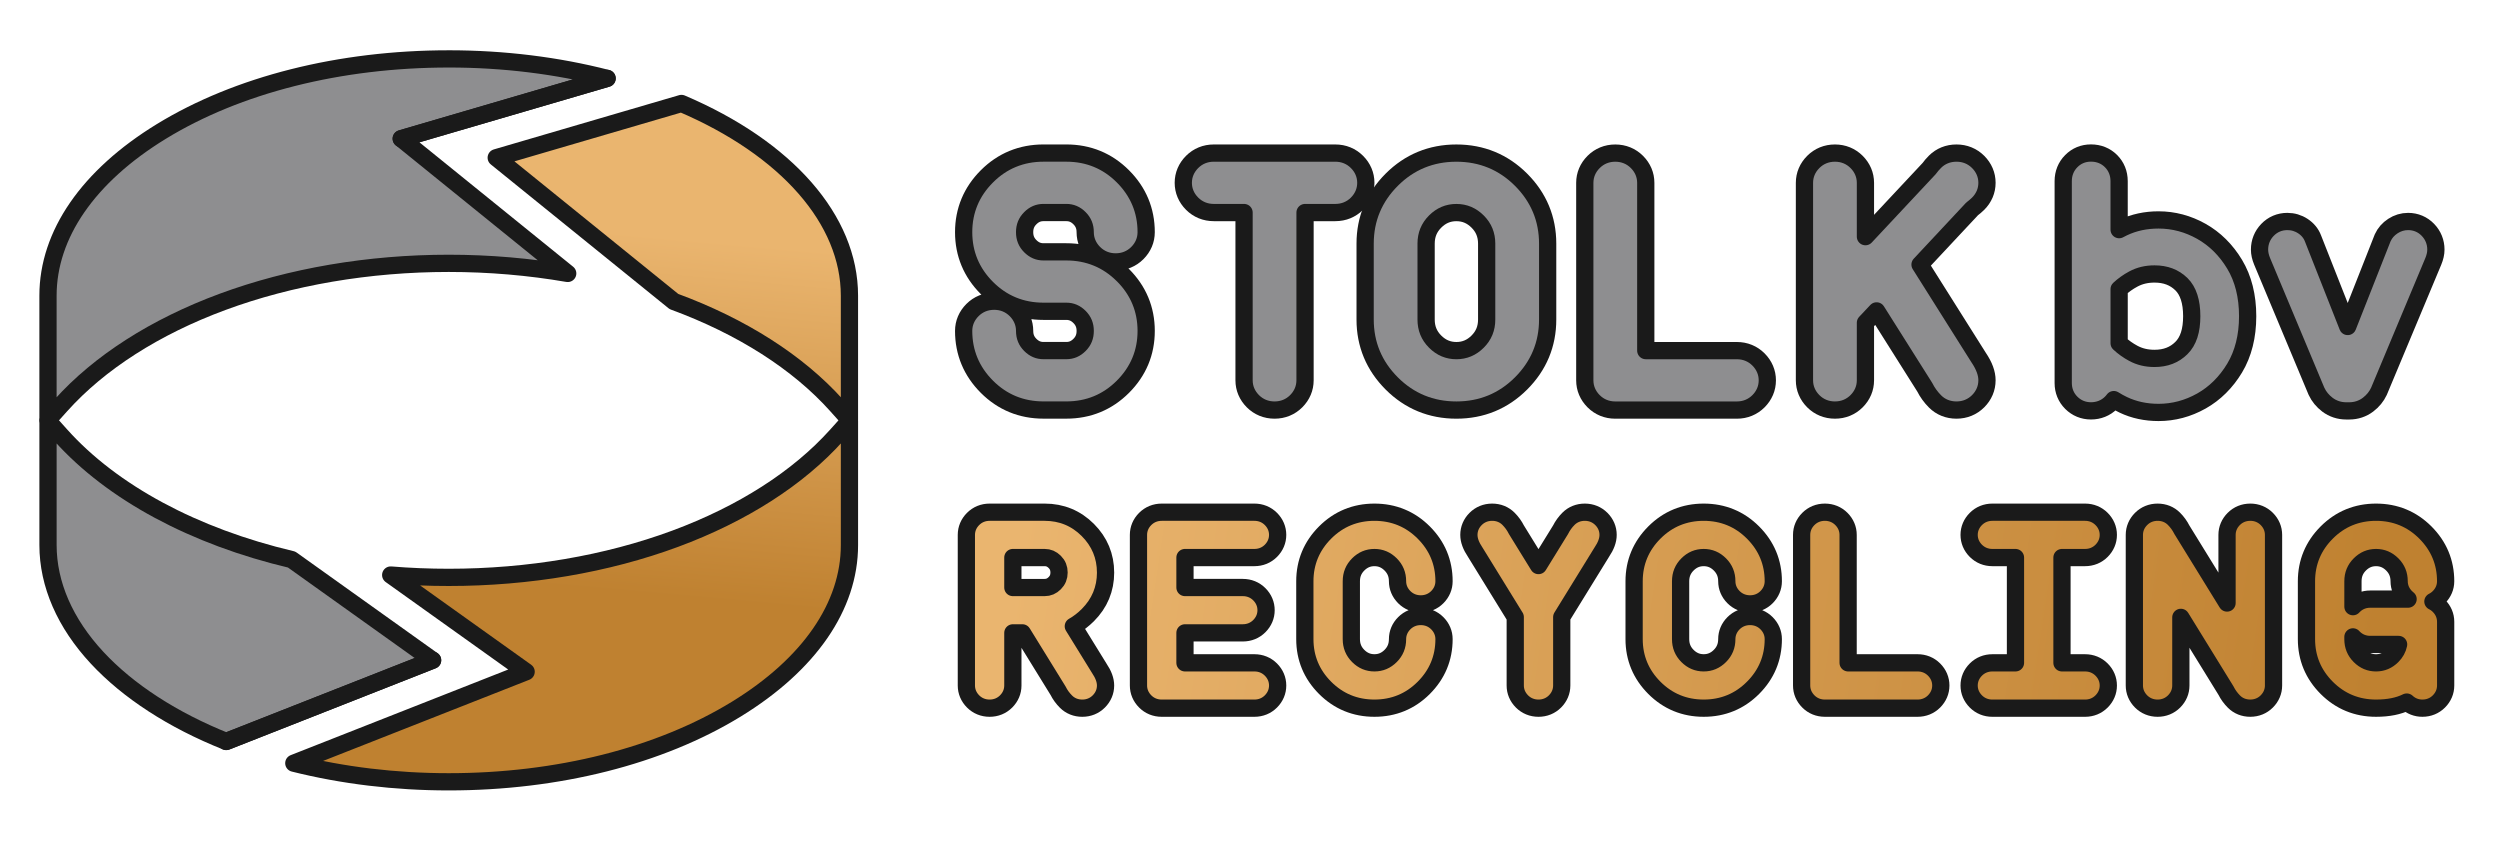
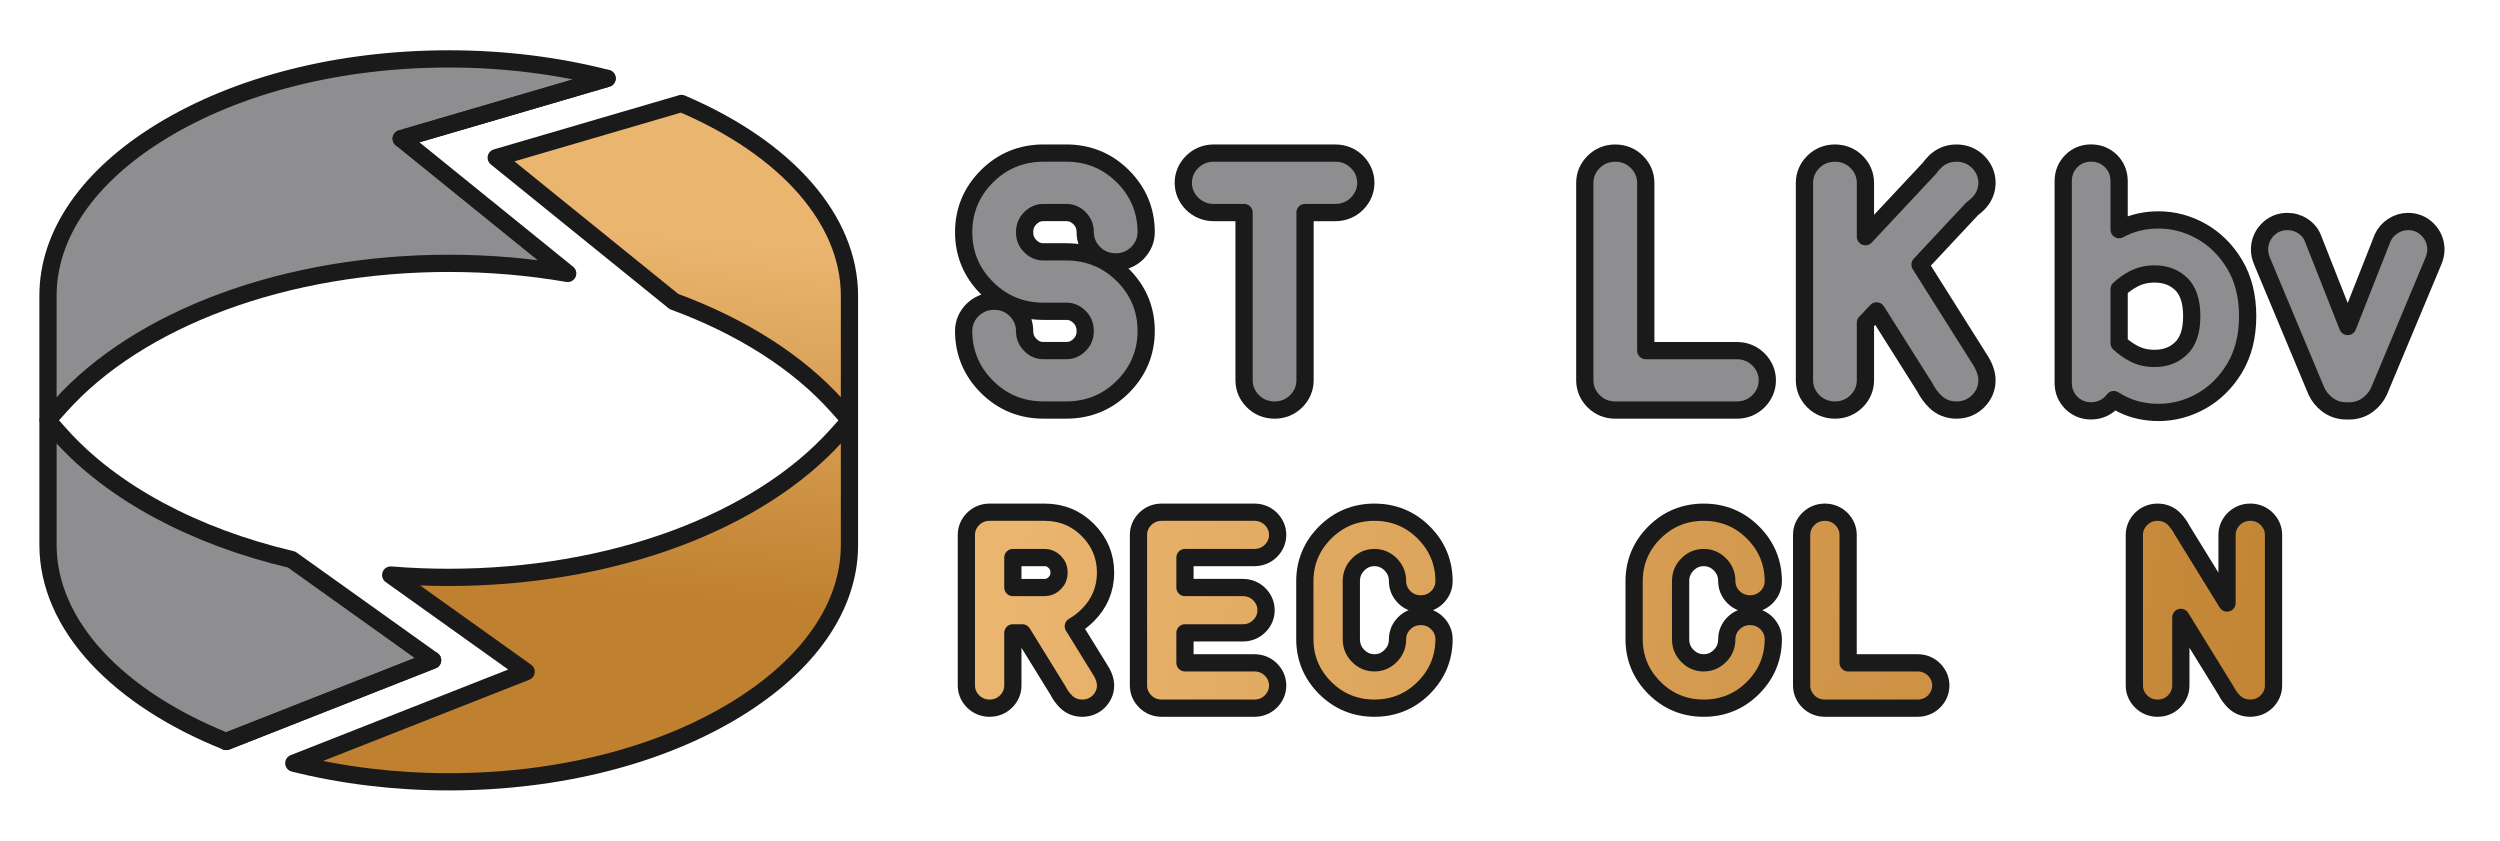
<svg xmlns="http://www.w3.org/2000/svg" xmlns:xlink="http://www.w3.org/1999/xlink" id="Laag_1" data-name="Laag 1" viewBox="0 0 2174.59 731.29">
  <defs>
    <style>
      .cls-1 {
        fill: url(#Naamloos_verloop_119-11);
      }

      .cls-1, .cls-2, .cls-3, .cls-4, .cls-5, .cls-6, .cls-7, .cls-8, .cls-9, .cls-10, .cls-11, .cls-12 {
        stroke: #1a1a1a;
        stroke-linecap: round;
        stroke-linejoin: round;
        stroke-width: 15px;
      }

      .cls-2 {
        fill: url(#Naamloos_verloop_119-10);
      }

      .cls-3 {
        fill: #8e8e90;
      }

      .cls-4 {
        fill: url(#Naamloos_verloop_119);
      }

      .cls-5 {
        fill: url(#Naamloos_verloop_119-5);
      }

      .cls-6 {
        fill: url(#Naamloos_verloop_119-7);
      }

      .cls-7 {
        fill: url(#Naamloos_verloop_119-6);
      }

      .cls-8 {
        fill: url(#Naamloos_verloop_119-4);
      }

      .cls-9 {
        fill: url(#Naamloos_verloop_119-2);
      }

      .cls-10 {
        fill: url(#Naamloos_verloop_119-8);
      }

      .cls-11 {
        fill: url(#Naamloos_verloop_119-3);
      }

      .cls-12 {
        fill: url(#Naamloos_verloop_119-9);
      }
    </style>
    <linearGradient id="Naamloos_verloop_119" data-name="Naamloos verloop 119" x1="502.55" y1="512.33" x2="530.49" y2="201.07" gradientUnits="userSpaceOnUse">
      <stop offset="0" stop-color="#bf8130" />
      <stop offset=".16" stop-color="#c6893a" />
      <stop offset="1" stop-color="#eab56f" />
    </linearGradient>
    <linearGradient id="Naamloos_verloop_119-2" data-name="Naamloos verloop 119" x1="561.35" y1="517.61" x2="589.28" y2="206.35" xlink:href="#Naamloos_verloop_119" />
    <linearGradient id="Naamloos_verloop_119-3" data-name="Naamloos verloop 119" x1="2046.61" y1="704.85" x2="876.07" y2="529.27" xlink:href="#Naamloos_verloop_119" />
    <linearGradient id="Naamloos_verloop_119-4" data-name="Naamloos verloop 119" x1="2050.24" y1="680.69" x2="879.69" y2="505.1" xlink:href="#Naamloos_verloop_119" />
    <linearGradient id="Naamloos_verloop_119-5" data-name="Naamloos verloop 119" x1="2053.42" y1="659.46" x2="882.88" y2="483.88" xlink:href="#Naamloos_verloop_119" />
    <linearGradient id="Naamloos_verloop_119-6" data-name="Naamloos verloop 119" x1="2057.01" y1="635.57" x2="886.46" y2="459.98" xlink:href="#Naamloos_verloop_119" />
    <linearGradient id="Naamloos_verloop_119-7" data-name="Naamloos verloop 119" x1="2059.72" y1="617.44" x2="889.18" y2="441.86" xlink:href="#Naamloos_verloop_119" />
    <linearGradient id="Naamloos_verloop_119-8" data-name="Naamloos verloop 119" x1="2062.04" y1="601.98" x2="891.5" y2="426.4" xlink:href="#Naamloos_verloop_119" />
    <linearGradient id="Naamloos_verloop_119-9" data-name="Naamloos verloop 119" x1="2066.14" y1="574.69" x2="895.59" y2="399.11" xlink:href="#Naamloos_verloop_119" />
    <linearGradient id="Naamloos_verloop_119-10" data-name="Naamloos verloop 119" x1="2069.3" y1="553.61" x2="898.75" y2="378.03" xlink:href="#Naamloos_verloop_119" />
    <linearGradient id="Naamloos_verloop_119-11" data-name="Naamloos verloop 119" x1="2072.59" y1="531.65" x2="902.05" y2="356.06" xlink:href="#Naamloos_verloop_119" />
  </defs>
  <g>
    <path class="cls-4" d="M255.57,663.85c42.46,10.65,88.19,16.19,134.75,16.19,94.77,0,183.59-22.43,250.09-63.16,63.5-38.9,98.48-89.6,98.48-142.76v-107.91l-11.22,12.5c-33.37,37.18-81.94,68.28-140.47,89.94-59.33,21.96-127.41,33.57-196.87,33.57-16.98,0-33.83-.68-50.49-2.04l117.81,84.12-202.07,79.55Z" />
    <path class="cls-9" d="M727.66,352.58l11.22,12.5v-107.91c0-65.96-54.47-128.11-146.12-167.17l-161.13,47.18,154.56,125.09c59.01,21.69,107.87,52.87,141.47,90.29Z" />
    <path class="cls-3" d="M52.98,378.71l-11.22-12.5v107.91c0,34.08,14.79,68,42.78,98.09,27.08,29.12,65.78,54.18,112.25,72.75l179.52-70.67-122.64-87.57c-84.89-20.01-156.05-58.29-200.68-108Z" />
    <path class="cls-3" d="M390.32,51.24c-94.77,0-183.59,22.43-250.09,63.16-63.5,38.9-98.48,89.6-98.48,142.76v107.91l11.22-12.5c33.37-37.18,81.94-68.28,140.47-89.94,59.33-21.96,127.41-33.57,196.87-33.57,35.14,0,69.97,2.98,103.51,8.78l-144.83-117.22,179.09-52.45c-43.25-11.15-89.95-16.94-137.77-16.94Z" />
    <polygon class="cls-3" points="528.09 68.19 349 120.63 528.09 68.19 528.09 68.19" />
    <polygon class="cls-3" points="196.78 644.96 376.3 574.28 196.78 644.96 196.78 644.96" />
  </g>
  <g>
    <path class="cls-3" d="M976.73,239.31c-13.43-13.43-30-20.24-49.23-20.24h-19.82c-4.48,0-8.13-1.57-11.5-4.94-3.37-3.36-4.93-7.23-4.93-12.16s1.57-8.79,4.93-12.16,7.02-4.94,11.5-4.94h19.82c4.48,0,8.13,1.57,11.5,4.93,3.37,3.37,4.94,7.23,4.94,12.16,0,6.86,2.66,13.14,7.69,18.17,5.03,5.03,11.54,7.69,18.83,7.69s13.8-2.66,18.83-7.69c5.03-5.03,7.69-11.31,7.69-18.17,0-18.79-6.81-35.14-20.24-48.57-13.43-13.43-30-20.24-49.23-20.24h-19.82c-19.23,0-35.8,6.81-49.23,20.24-13.43,13.43-20.24,29.77-20.24,48.57s6.81,35.14,20.24,48.57c13.43,13.43,29.99,20.24,49.23,20.24h19.82c4.48,0,8.13,1.57,11.5,4.93,3.37,3.37,4.94,7.23,4.94,12.16s-1.57,8.79-4.94,12.16c-3.37,3.37-7.02,4.93-11.5,4.93h-19.82c-4.48,0-8.13-1.57-11.5-4.94-3.37-3.36-4.93-7.23-4.93-12.16,0-6.86-2.66-13.14-7.69-18.17-5.03-5.03-11.54-7.69-18.83-7.69s-13.8,2.66-18.83,7.69c-5.03,5.03-7.69,11.31-7.69,18.17,0,18.8,6.81,35.14,20.24,48.57,13.43,13.43,29.99,20.24,49.23,20.24h19.82c19.24,0,35.8-6.81,49.23-20.24,13.43-13.43,20.24-29.77,20.24-48.57s-6.81-35.14-20.24-48.57Z" />
    <path class="cls-3" d="M1135.18,184.88h26.34c7.29,0,13.8-2.66,18.83-7.69,5.03-5.03,7.69-11.31,7.69-18.17s-2.66-13.15-7.69-18.17c-5.03-5.03-11.54-7.69-18.83-7.69h-105.73c-7.29,0-13.8,2.66-18.83,7.69-5.03,5.03-7.69,11.31-7.69,18.17s2.66,13.14,7.69,18.17c5.03,5.03,11.54,7.69,18.83,7.69h26.34v145.95c0,6.86,2.66,13.14,7.69,18.17,5.03,5.03,11.54,7.69,18.83,7.69s13.8-2.66,18.83-7.69c5.03-5.03,7.69-11.31,7.69-18.17v-145.95Z" />
-     <path class="cls-3" d="M1346.21,277.97v-66.08c0-21.52-7.79-40.21-23.15-55.57-15.36-15.36-34.28-23.15-56.24-23.15s-40.88,7.79-56.23,23.15c-15.36,15.36-23.15,34.06-23.15,55.57v66.08c0,21.52,7.79,40.21,23.15,55.57,15.36,15.36,34.28,23.15,56.23,23.15s40.87-7.79,56.24-23.15c15.36-15.36,23.15-34.06,23.15-55.57ZM1266.82,304.98c-7.17,0-13.23-2.56-18.5-7.84-5.28-5.27-7.84-11.54-7.84-19.16v-66.08c0-7.62,2.57-13.89,7.84-19.16,5.28-5.28,11.33-7.84,18.5-7.84s13.22,2.57,18.5,7.84c5.28,5.28,7.84,11.55,7.84,19.16v66.08c0,7.62-2.57,13.89-7.84,19.16-5.28,5.28-11.33,7.84-18.5,7.84Z" />
    <path class="cls-3" d="M1529.59,349.01c5.03-5.03,7.69-11.31,7.69-18.17s-2.66-13.14-7.69-18.17c-5.03-5.03-11.54-7.69-18.83-7.69h-79.21v-145.95c0-6.86-2.66-13.15-7.69-18.17-5.03-5.03-11.54-7.69-18.83-7.69s-13.8,2.66-18.83,7.69c-5.03,5.03-7.69,11.31-7.69,18.17v171.81c0,6.86,2.66,13.14,7.69,18.17,5.03,5.03,11.54,7.69,18.83,7.69h105.73c7.29,0,13.8-2.66,18.83-7.69Z" />
    <path class="cls-3" d="M1728.35,330.83c0-6.12-2.39-12.63-7.32-19.89l-50.92-80.79,45.29-48.45c1.5-1.09,3.18-2.52,5.09-4.35l.17-.16c5.03-5.03,7.69-11.31,7.69-18.17s-2.66-13.15-7.69-18.17c-5.03-5.03-11.54-7.69-18.83-7.69s-13.76,2.61-18.7,7.55c-1.96,1.96-3.67,3.95-5.07,5.91l-55.44,59.24v-46.84c0-6.86-2.66-13.15-7.69-18.17-5.03-5.03-11.54-7.69-18.83-7.69s-13.8,2.66-18.83,7.69c-5.03,5.03-7.69,11.31-7.69,18.17v171.81c0,6.86,2.66,13.14,7.69,18.17,5.03,5.03,11.54,7.69,18.83,7.69s13.8-2.66,18.83-7.69c5.03-5.03,7.69-11.31,7.69-18.17v-50.09l9.71-10.31,41.87,66.36c2.3,4.56,5.32,8.74,8.99,12.41,4.9,4.9,11.34,7.49,18.63,7.49s13.8-2.66,18.83-7.69c5.03-5.03,7.69-11.31,7.69-18.17Z" />
    <path class="cls-11" d="M961.65,498.02c0-14.33-5.19-26.79-15.44-37.04-10.24-10.24-22.88-15.44-37.54-15.44h-47.87c-5.56,0-10.53,2.03-14.36,5.86-3.83,3.83-5.86,8.63-5.86,13.86v131.02c0,5.23,2.03,10.02,5.86,13.86,3.83,3.83,8.8,5.86,14.36,5.86s10.53-2.03,14.36-5.86c3.83-3.83,5.86-8.63,5.86-13.86v-45.79h8.28l31.04,50.3c1.75,3.5,4.07,6.69,6.88,9.5,3.74,3.74,8.65,5.71,14.21,5.71s10.53-2.03,14.36-5.86c3.83-3.83,5.86-8.63,5.86-13.86,0-4.66-1.82-9.61-5.56-15.13l-22.48-36.42c4.25-2.35,8.47-5.58,12.61-9.67,10.24-10.24,15.44-22.7,15.44-37.04ZM921.2,498.02c0,3.76-1.2,6.7-3.76,9.27-2.57,2.57-5.35,3.76-8.77,3.76h-27.65v-26.07h27.65c3.41,0,6.2,1.2,8.77,3.76,2.57,2.57,3.76,5.51,3.76,9.27Z" />
    <path class="cls-8" d="M1091.13,484.98c5.56,0,10.53-2.03,14.36-5.86,3.83-3.84,5.86-8.63,5.86-13.86s-2.03-10.02-5.86-13.86c-3.83-3.83-8.8-5.86-14.36-5.86h-80.63c-5.56,0-10.53,2.03-14.36,5.86-3.84,3.83-5.86,8.63-5.86,13.86v131.02c0,5.23,2.03,10.02,5.86,13.86s8.8,5.86,14.36,5.86h80.63c5.56,0,10.53-2.03,14.36-5.86,3.83-3.84,5.86-8.63,5.86-13.86s-2.03-10.02-5.86-13.86c-3.83-3.83-8.8-5.86-14.36-5.86h-60.4v-26.07h50.32c5.56,0,10.53-2.03,14.36-5.86,3.83-3.84,5.86-8.63,5.86-13.86s-2.03-10.02-5.86-13.86c-3.83-3.83-8.8-5.86-14.36-5.86h-50.32v-26.07h60.4Z" />
    <path class="cls-5" d="M1181.42,490.96c4.02-4.02,8.64-5.98,14.11-5.98s10.08,1.96,14.11,5.98c4.03,4.03,5.98,8.81,5.98,14.61,0,5.23,2.03,10.02,5.86,13.86,3.83,3.83,8.8,5.86,14.36,5.86s10.53-2.03,14.36-5.86c3.83-3.83,5.86-8.63,5.86-13.86,0-16.41-5.94-30.67-17.65-42.38-11.71-11.71-26.14-17.65-42.88-17.65s-31.17,5.94-42.88,17.65c-11.71,11.71-17.65,25.97-17.65,42.38v50.39c0,16.41,5.94,30.67,17.65,42.38,11.71,11.71,26.14,17.65,42.88,17.65s31.17-5.94,42.88-17.65c11.71-11.71,17.65-25.97,17.65-42.38,0-5.23-2.03-10.02-5.86-13.86-3.83-3.83-8.8-5.86-14.36-5.86s-10.53,2.03-14.36,5.86c-3.83,3.83-5.86,8.63-5.86,13.86,0,5.81-1.96,10.59-5.98,14.61-4.02,4.02-8.64,5.98-14.11,5.98s-10.09-1.96-14.11-5.98c-4.02-4.02-5.98-8.8-5.98-14.61v-50.39c0-5.81,1.96-10.59,5.98-14.61Z" />
-     <path class="cls-7" d="M1378.55,445.54c-5.56,0-10.48,1.98-14.21,5.71-2.81,2.81-5.12,6-6.88,9.5l-19.23,31.19-19.22-31.19c-1.76-3.5-4.07-6.69-6.88-9.5-3.74-3.74-8.65-5.71-14.21-5.71s-10.53,2.03-14.36,5.86c-3.83,3.83-5.86,8.63-5.86,13.86,0,4.66,1.82,9.61,5.56,15.13l34.09,55.31.67,1.07v59.51c0,5.23,2.03,10.02,5.86,13.86,3.83,3.83,8.8,5.86,14.36,5.86s10.53-2.03,14.36-5.86c3.83-3.84,5.86-8.63,5.86-13.86v-59.51l34.76-56.38c3.74-5.52,5.56-10.47,5.56-15.13,0-5.23-2.03-10.02-5.86-13.86-3.83-3.83-8.8-5.86-14.36-5.86Z" />
    <path class="cls-6" d="M1467.83,490.96c4.02-4.02,8.64-5.98,14.11-5.98s10.08,1.96,14.11,5.98c4.02,4.03,5.98,8.81,5.98,14.61,0,5.23,2.03,10.02,5.86,13.86,3.83,3.83,8.8,5.86,14.36,5.86s10.53-2.03,14.36-5.86c3.83-3.84,5.86-8.63,5.86-13.86,0-16.41-5.94-30.66-17.65-42.38-11.71-11.71-26.14-17.65-42.88-17.65s-31.17,5.94-42.88,17.65c-11.71,11.71-17.65,25.97-17.65,42.38v50.39c0,16.41,5.94,30.67,17.65,42.38,11.71,11.71,26.14,17.65,42.88,17.65s31.17-5.94,42.88-17.65,17.65-25.97,17.65-42.38c0-5.23-2.03-10.02-5.86-13.86s-8.8-5.86-14.36-5.86-10.53,2.03-14.36,5.86c-3.83,3.84-5.86,8.63-5.86,13.86,0,5.81-1.96,10.59-5.98,14.61-4.02,4.02-8.64,5.98-14.11,5.98s-10.09-1.96-14.11-5.98c-4.02-4.02-5.98-8.8-5.98-14.61v-50.39c0-5.81,1.96-10.59,5.98-14.61Z" />
    <path class="cls-10" d="M1667.96,576.56h-60.4v-111.3c0-5.23-2.03-10.02-5.86-13.86s-8.8-5.86-14.36-5.86-10.53,2.03-14.36,5.86c-3.84,3.83-5.86,8.63-5.86,13.86v131.02c0,5.23,2.03,10.02,5.86,13.86s8.8,5.86,14.36,5.86h80.63c5.56,0,10.53-2.03,14.36-5.86,3.83-3.84,5.86-8.63,5.86-13.86s-2.03-10.02-5.86-13.86c-3.83-3.83-8.8-5.86-14.36-5.86Z" />
-     <path class="cls-12" d="M1813.67,484.98c5.56,0,10.53-2.03,14.36-5.86,3.83-3.83,5.86-8.63,5.86-13.86s-2.03-10.02-5.86-13.86c-3.83-3.83-8.8-5.86-14.36-5.86h-80.63c-5.56,0-10.53,2.03-14.36,5.86-3.83,3.83-5.86,8.63-5.86,13.86s2.03,10.02,5.86,13.86c3.84,3.83,8.8,5.86,14.36,5.86h20.09v91.58h-20.09c-5.56,0-10.53,2.03-14.36,5.86-3.83,3.83-5.86,8.63-5.86,13.86s2.03,10.02,5.86,13.86c3.83,3.83,8.8,5.86,14.36,5.86h80.63c5.56,0,10.53-2.03,14.36-5.86,3.83-3.83,5.86-8.63,5.86-13.86s-2.03-10.02-5.86-13.86c-3.83-3.83-8.8-5.86-14.36-5.86h-20.09v-91.58h20.09Z" />
    <path class="cls-2" d="M1957.38,445.54c-5.56,0-10.53,2.03-14.36,5.86-3.83,3.83-5.86,8.63-5.86,13.86v59.27l-39.31-63.78c-1.76-3.5-4.07-6.69-6.88-9.5-3.74-3.74-8.65-5.71-14.21-5.71s-10.53,2.03-14.36,5.86c-3.83,3.83-5.86,8.63-5.86,13.86v131.02c0,5.23,2.03,10.02,5.86,13.86,3.83,3.83,8.8,5.86,14.36,5.86s10.53-2.03,14.36-5.86c3.83-3.83,5.86-8.63,5.86-13.86v-59.27l39.31,63.77c1.75,3.5,4.07,6.69,6.88,9.5,3.74,3.74,8.65,5.71,14.21,5.71s10.53-2.03,14.36-5.86c3.83-3.83,5.86-8.63,5.86-13.86v-131.02c0-5.23-2.03-10.02-5.86-13.86-3.83-3.83-8.8-5.86-14.36-5.86Z" />
-     <path class="cls-1" d="M2116.22,523.21c1.91-.95,3.66-2.21,5.23-3.78,3.83-3.84,5.86-8.63,5.86-13.86,0-16.41-5.94-30.66-17.65-42.38-11.71-11.71-26.14-17.65-42.88-17.65s-31.17,5.94-42.88,17.65c-11.71,11.71-17.65,25.97-17.65,42.38v50.39c0,16.41,5.94,30.67,17.65,42.38,11.71,11.71,26.14,17.65,42.88,17.65,10.71,0,19.66-1.79,26.71-5.32,3.72,3.48,8.4,5.32,13.61,5.32,5.56,0,10.53-2.03,14.36-5.86,3.83-3.84,5.86-8.63,5.86-13.86v-55.43c0-5.23-2.03-10.02-5.86-13.86-1.57-1.57-3.32-2.83-5.23-3.78ZM2061.73,560.57h24.67c-.79,3.8-2.62,7.1-5.53,10.01-4.02,4.02-8.64,5.98-14.11,5.98s-10.09-1.96-14.11-5.98c-4.02-4.02-5.98-8.8-5.98-14.61v-1.98c.22.24.45.48.69.72,3.83,3.83,8.8,5.86,14.36,5.86ZM2047.37,526.99c-.24.24-.47.48-.69.72v-22.14c0-5.81,1.96-10.59,5.98-14.61,4.02-4.02,8.64-5.98,14.11-5.98s10.08,1.96,14.11,5.98c4.02,4.03,5.98,8.81,5.98,14.61,0,5.23,2.03,10.02,5.86,13.86.61.61,1.25,1.18,1.92,1.7h-32.91c-5.56,0-10.53,2.03-14.36,5.86Z" />
    <path class="cls-3" d="M1914.87,348.82c11.71-6.6,21.43-16.23,28.89-28.63,7.51-12.49,11.33-27.69,11.33-45.16s-3.81-32.66-11.33-45.16c-7.46-12.39-17.18-22.02-28.89-28.63-11.7-6.59-24.25-9.94-37.29-9.94-11.14,0-21.43,2.21-30.61,6.58-1.24.59-2.47,1.22-3.68,1.87v-42.2c0-6.79-2.43-12.81-7.04-17.42-4.6-4.6-10.62-7.03-17.41-7.03s-12.54,2.43-17.14,7.03c-4.6,4.6-7.04,10.62-7.04,17.42v175.66c0,6.63,2.44,12.56,7.03,17.15,4.6,4.6,10.53,7.03,17.15,7.03s12.81-2.43,17.42-7.03c.88-.88,1.68-1.81,2.4-2.78,2.7,1.71,5.47,3.24,8.32,4.59,9.17,4.37,19.47,6.58,30.6,6.58,13.05,0,25.59-3.34,37.29-9.94ZM1843.29,251.51c3.62-3.38,7.76-6.34,12.36-8.81,5.5-2.95,11.52-4.39,18.41-4.39,9.64,0,17.29,2.91,23.41,8.89,5.96,5.83,8.98,15.2,8.98,27.83s-2.95,21.73-9.03,27.74c-6.11,6.04-13.75,8.98-23.36,8.98-6.9,0-12.92-1.44-18.41-4.39-4.6-2.47-8.74-5.42-12.35-8.81v-47.04Z" />
    <path class="cls-3" d="M2014.83,340.02l.19.44c2.09,4.49,5.27,8.37,9.44,11.53,4.67,3.54,10.32,5.42,16.32,5.42h2.71c6,0,11.64-1.87,16.32-5.42,4.17-3.16,7.34-7.04,9.44-11.52l.1-.22,47.2-112.84c1.53-3.68,2.28-7.05,2.28-10.3,0-6.52-2.38-12.44-6.88-17.12-4.62-4.8-10.6-7.33-17.3-7.33-4.71,0-9.15,1.34-13.19,3.98-4.01,2.61-6.98,6.01-8.84,10.09l-.13.28-30.36,76.99-30.2-76.59c-1.62-4.33-4.68-8.05-8.85-10.77-4.05-2.64-8.58-3.98-13.46-3.98-6.71,0-12.7,2.54-17.3,7.33-4.5,4.67-6.88,10.59-6.88,17.12,0,3.27.75,6.64,2.28,10.31l47.1,112.6Z" />
  </g>
</svg>